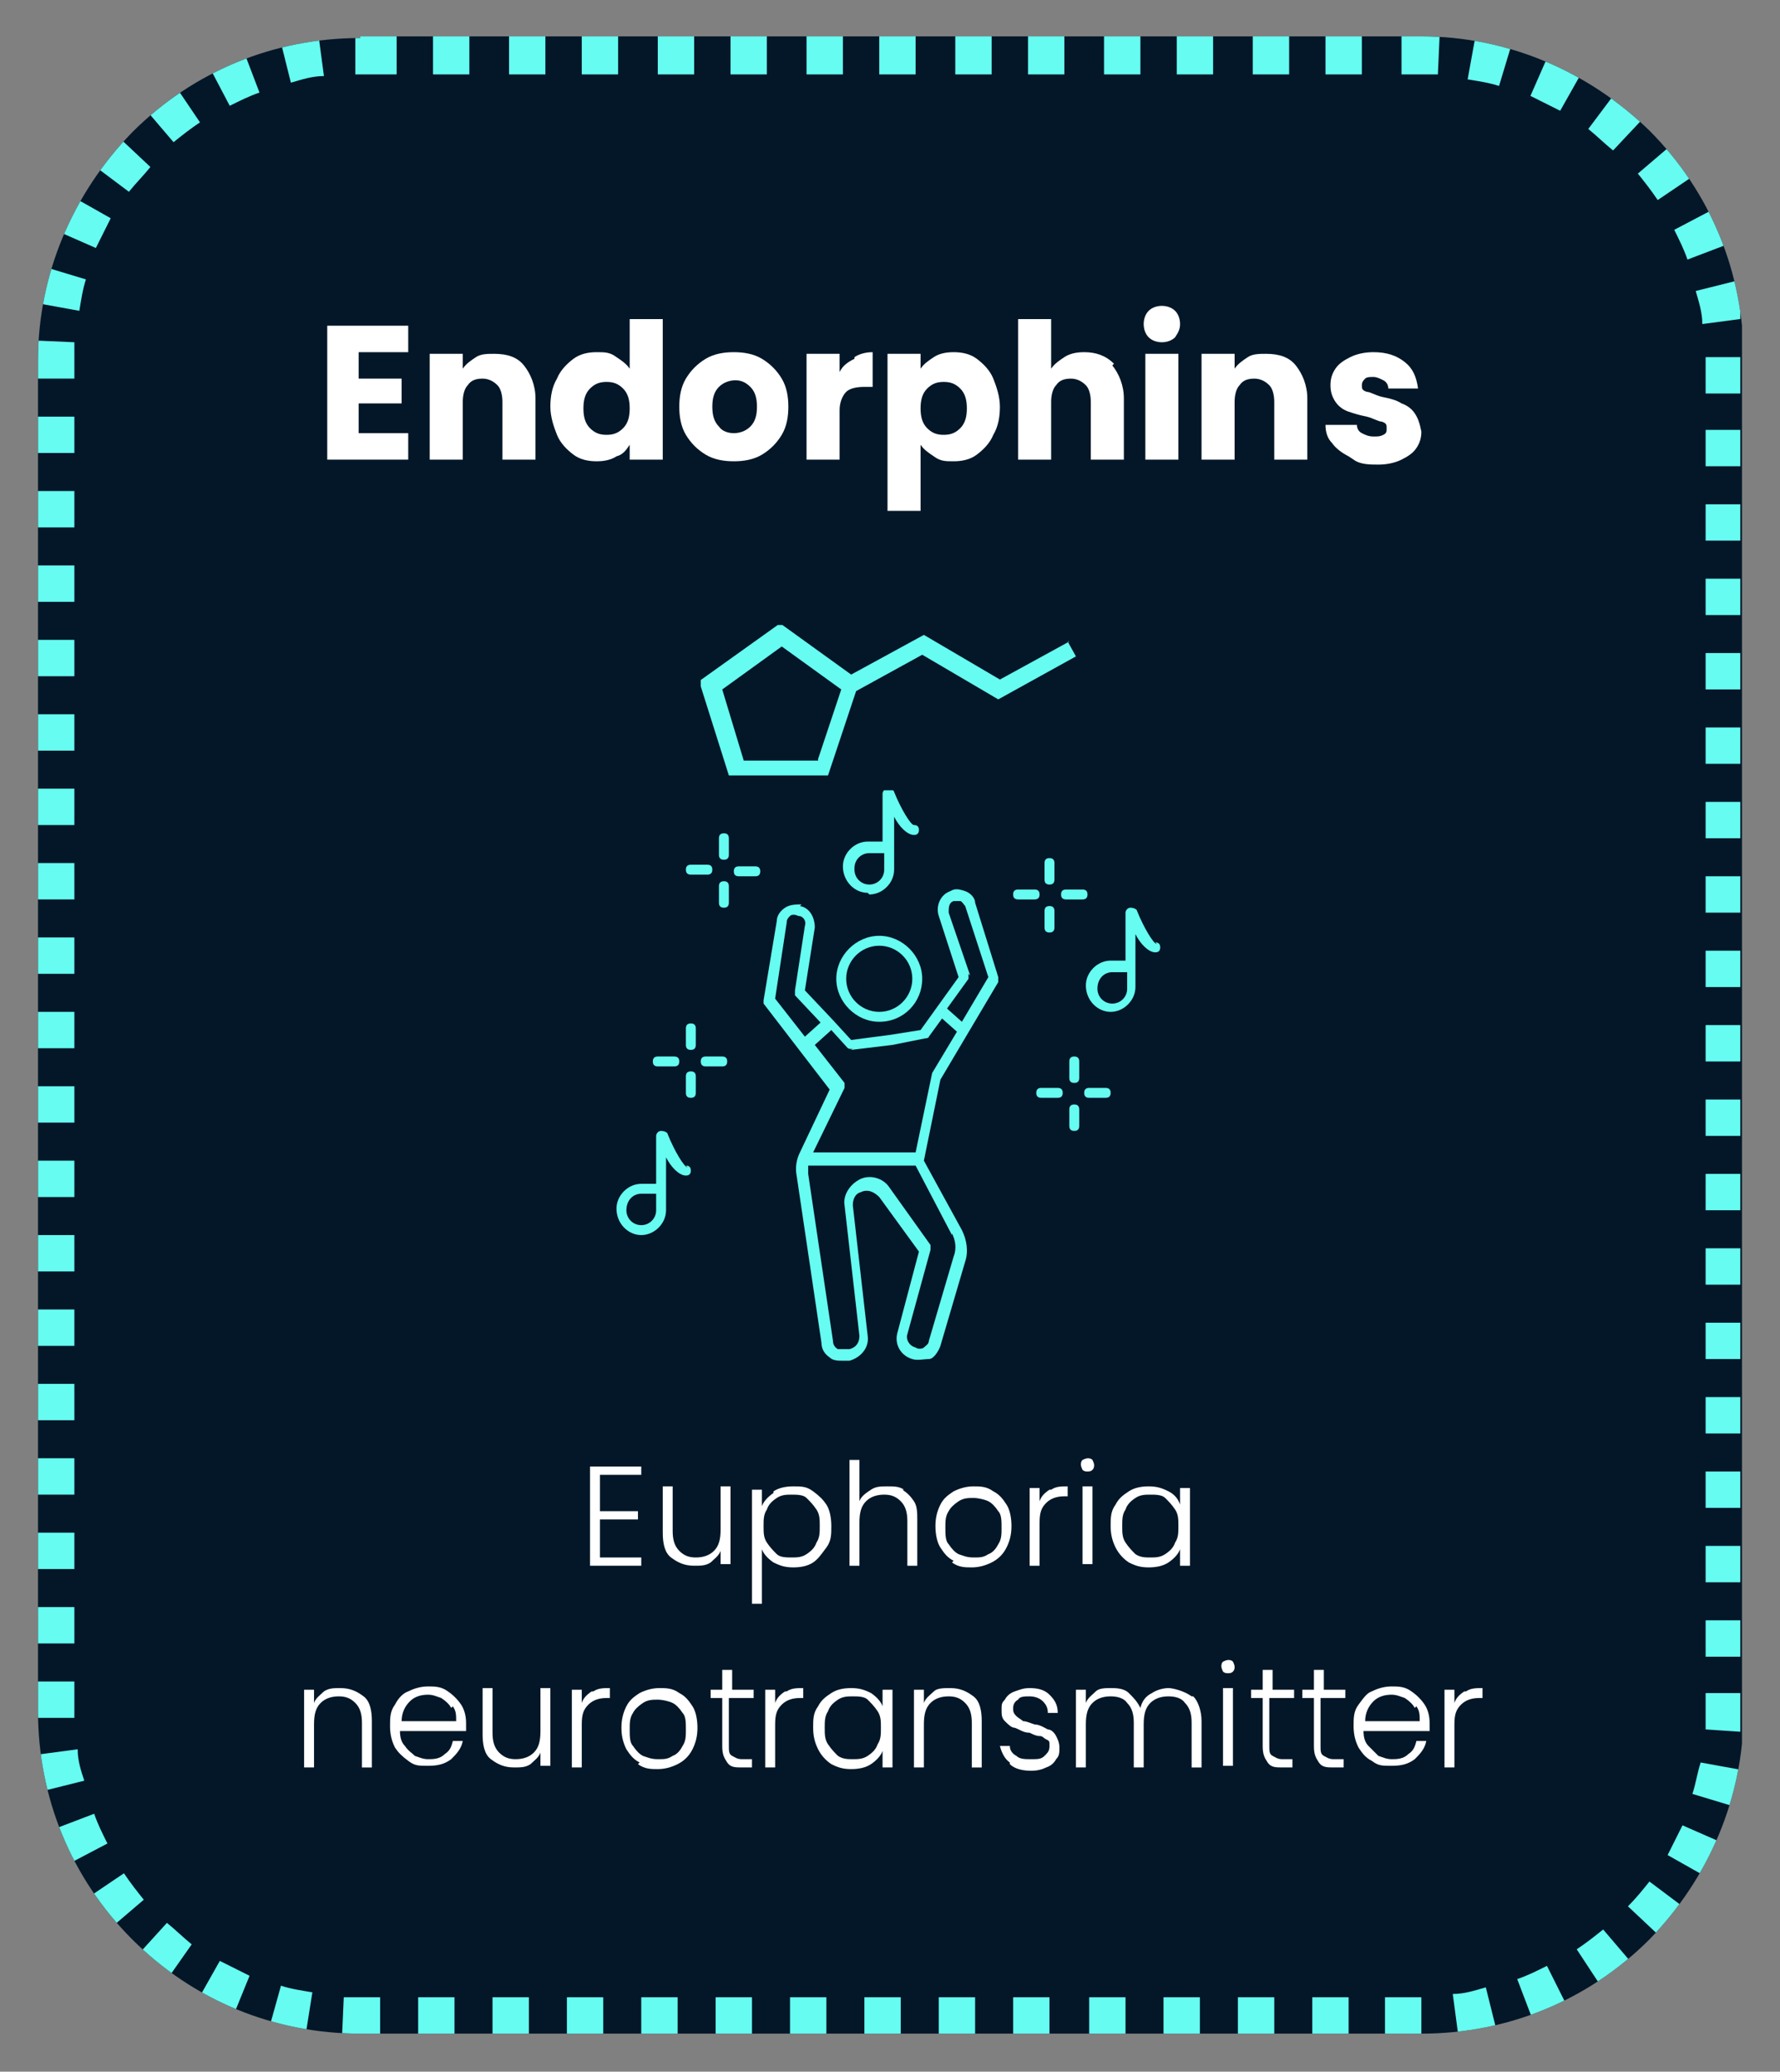
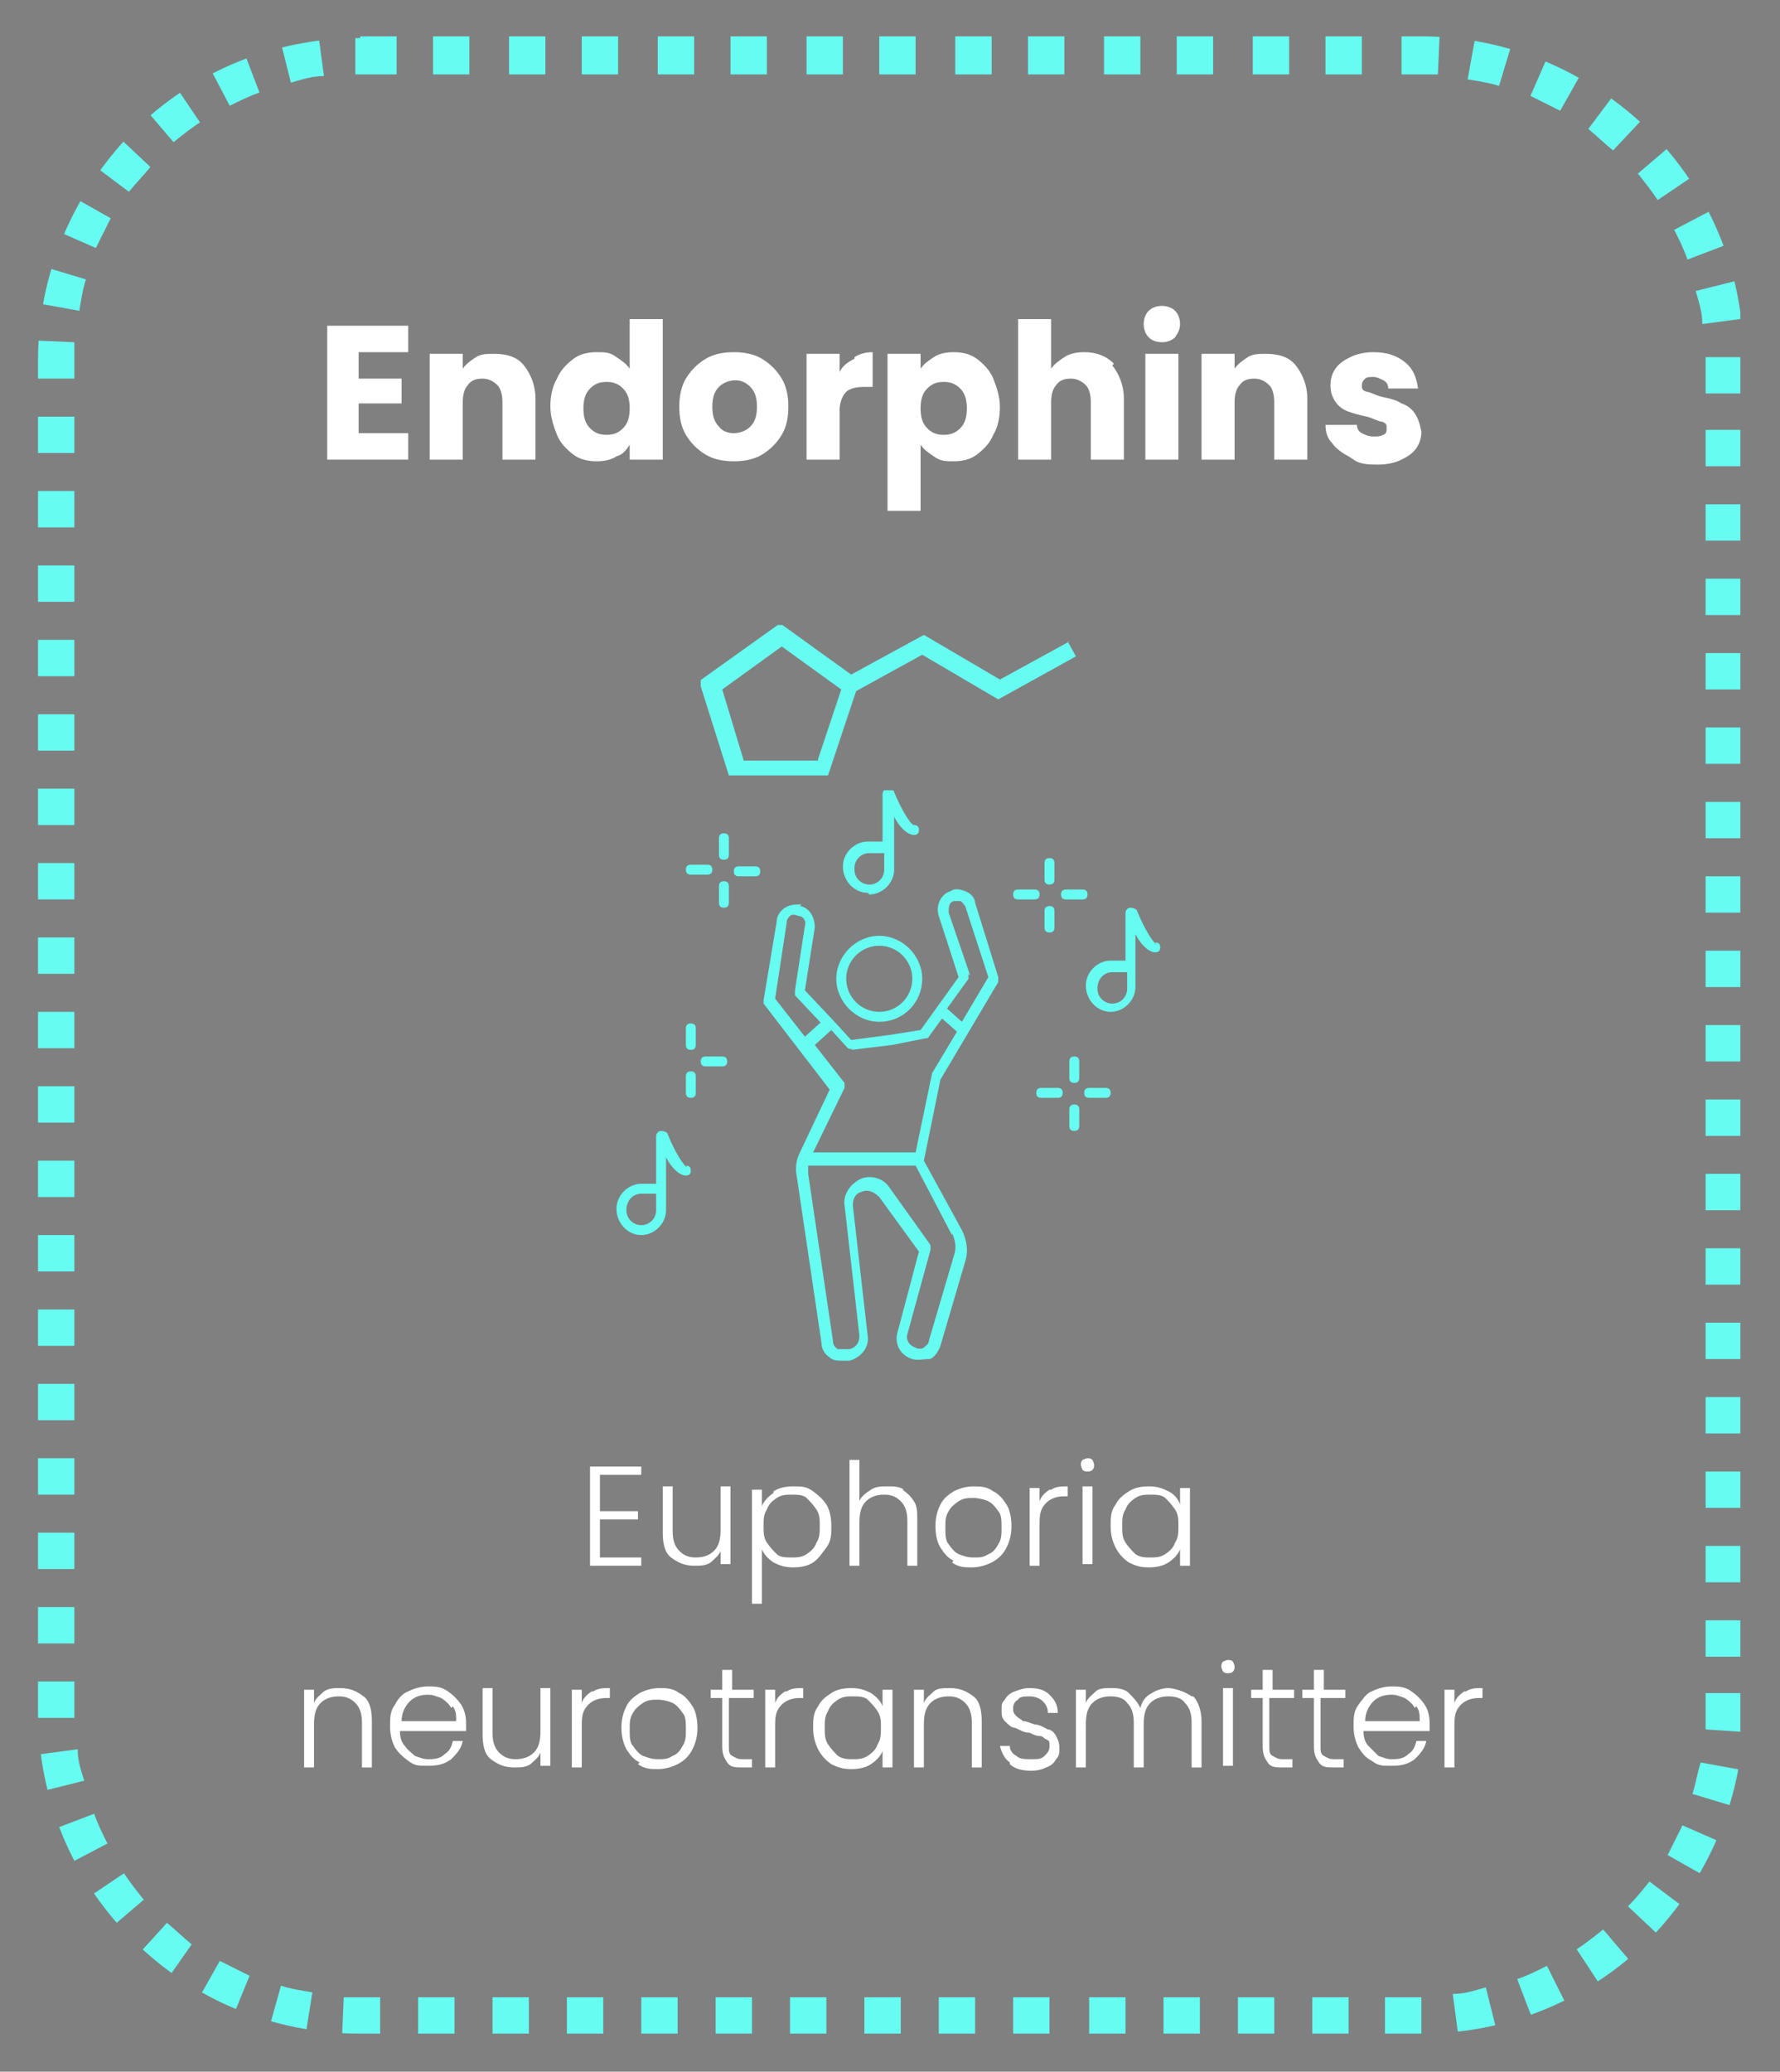
<svg xmlns="http://www.w3.org/2000/svg" id="uuid-e82c3538-7a74-4d60-876b-fb9ce5367ff5" viewBox="0 0 107.7 125.3">
  <rect x="0" y="0" width="107.7" height="125.3" fill="#808080" stroke="none" />
  <defs>
    <style>      .st0 {        clip-path: url(#clippath-6);      }      .st1 {        clip-path: url(#clippath-7);      }      .st2 {        clip-path: url(#clippath-4);      }      .st3 {        clip-path: url(#clippath-9);      }      .st4 {        fill: #fff;      }      .st5 {        fill: #031728;      }      .st6 {        fill: none;      }      .st7 {        fill: #66fcf1;      }      .st8 {        clip-path: url(#clippath-1);      }      .st9 {        isolation: isolate;      }      .st10 {        clip-path: url(#clippath-5);      }      .st11 {        clip-path: url(#clippath-8);      }      .st12 {        clip-path: url(#clippath-3);      }      .st13 {        fill-opacity: 0;      }      .st14 {        clip-path: url(#clippath-2);      }      .st15 {        clip-path: url(#clippath);      }    </style>
    <clipPath id="clippath">
      <rect class="st6" x="1.9" y="1.8" width="103.6" height="121.3" />
    </clipPath>
    <clipPath id="clippath-1">
-       <path class="st6" d="M21.8,2.2h64.2c5.2,0,10.1,2.1,13.8,5.7,3.7,3.7,5.7,8.6,5.7,13.8v81.8c0,5.2-2.1,10.1-5.7,13.8-3.7,3.7-8.6,5.7-13.8,5.7H21.8c-5.2,0-10.1-2-13.8-5.7-3.7-3.7-5.7-8.6-5.7-13.8V21.8c0-5.2,2.1-10.1,5.7-13.8,3.7-3.7,8.6-5.7,13.8-5.7Z" />
-     </clipPath>
+       </clipPath>
    <clipPath id="clippath-2">
-       <rect class="st6" x="2.2" y="2" width="103.4" height="121.2" />
-     </clipPath>
+       </clipPath>
    <clipPath id="clippath-3">
      <rect class="st6" x="2.2" y="2.2" width="103.1" height="120.8" />
    </clipPath>
    <clipPath id="clippath-4">
      <rect class="st6" x="2.2" y="2.2" width="103.9" height="121.7" />
    </clipPath>
    <clipPath id="clippath-5">
      <path class="st6" d="M21.8,2.2h64.2c5.2,0,10.1,2.1,13.8,5.7,3.7,3.7,5.7,8.6,5.7,13.8v81.8c0,5.2-2.1,10.1-5.7,13.8-3.7,3.7-8.6,5.7-13.8,5.7H21.8c-5.2,0-10.1-2-13.8-5.7-3.7-3.7-5.7-8.6-5.7-13.8V21.8c0-5.2,2.1-10.1,5.7-13.8,3.7-3.7,8.6-5.7,13.8-5.7Z" />
    </clipPath>
    <clipPath id="clippath-6">
      <rect class="st6" x="42.4" y="37.8" width="23.1" height="9.2" />
    </clipPath>
    <clipPath id="clippath-7">
      <rect class="st6" x="37.2" y="47.8" width="33.1" height="34.6" />
    </clipPath>
    <clipPath id="clippath-8">
      <rect class="st6" x="18.2" y="15.5" width="70.6" height="16.8" />
    </clipPath>
    <clipPath id="clippath-9">
      <rect class="st6" x="17.5" y="85.8" width="74.2" height="24.7" />
    </clipPath>
  </defs>
  <g class="st9">
    <g>
      <g class="st15">
        <g class="st8">
          <g class="st9">
            <g class="st14">
              <rect class="st5" x="2.2" y="2.2" width="103.2" height="120.9" />
            </g>
          </g>
        </g>
      </g>
      <g class="st12">
        <g class="st2">
          <g class="st10">
            <path class="st7" d="M21.5,0h2.5v4.5h-2.5V0ZM16.5.6c.8-.2,1.6-.4,2.5-.5l.6,4.5c-.7,0-1.3.2-2,.4l-1.1-4.4h0ZM11.8,2.4c.7-.4,1.5-.7,2.3-1l1.6,4.2c-.6.2-1.2.5-1.8.8l-2.1-4h0ZM7.6,5.2c.6-.5,1.3-1.1,2-1.5l2.5,3.7c-.6.4-1.1.8-1.6,1.2l-2.9-3.4h0ZM4.2,8.9c.5-.7,1-1.3,1.6-1.9l3.3,3.1c-.4.5-.9,1-1.3,1.5,0,0-3.6-2.7-3.6-2.7ZM1.7,13.2c.3-.8.7-1.5,1.1-2.2l3.9,2.2c-.3.6-.6,1.2-.9,1.8,0,0-4.1-1.8-4.1-1.8ZM.3,18c.1-.8.3-1.6.6-2.4l4.3,1.3c-.2.6-.3,1.3-.4,1.9l-4.4-.8h0ZM0,22.9v-1.2c0-.4,0-.8,0-1.2l4.5.2c0,.3,0,.6,0,1v1.2H0ZM0,27.4v-2.2h4.5v2.2H0ZM0,31.9v-2.2h4.5v2.2H0ZM0,36.4v-2.2h4.5v2.2H0ZM0,40.9v-2.2h4.5v2.2H0ZM0,45.4v-2.2h4.5v2.2H0ZM0,49.9v-2.2h4.5v2.2H0ZM0,54.4v-2.2h4.5v2.2H0ZM0,58.9v-2.2h4.5v2.2H0ZM0,63.4v-2.2h4.5v2.2H0ZM0,67.9v-2.2h4.5v2.2H0ZM0,72.4v-2.2h4.5v2.2H0ZM0,76.9v-2.2h4.5v2.2H0ZM0,81.4v-2.2h4.5v2.2H0ZM0,85.9v-2.2h4.5v2.2H0ZM0,90.4v-2.2h4.5v2.2H0ZM0,94.9v-2.2h4.5v2.2H0ZM0,99.4v-2.2h4.5v2.2H0ZM0,104v-2.3h4.5v2.2H0c0,0,0,0,0,0ZM.7,108.9c-.2-.8-.4-1.6-.5-2.5l4.5-.6c0,.7.2,1.3.4,1.9,0,0-4.4,1.1-4.4,1.1ZM2.5,113.6c-.4-.7-.7-1.5-1-2.3l4.2-1.6c.2.6.5,1.2.8,1.8l-4,2.1h0ZM5.3,117.8c-.6-.6-1.1-1.3-1.5-2l3.7-2.5c.4.6.8,1.1,1.2,1.6l-3.4,2.9h0ZM9,121.2c-.7-.5-1.3-1-1.9-1.6l3-3.3c.5.4,1,.9,1.5,1.3l-2.6,3.7h0ZM13.4,123.6c-.8-.3-1.5-.7-2.3-1.1l2.2-3.9c.6.3,1.2.6,1.8.9,0,0-1.7,4.2-1.7,4.1ZM18.2,125c-.8-.1-1.6-.3-2.4-.6l1.2-4.3c.6.2,1.3.3,1.9.4l-.7,4.4h0ZM23,125.3h-1.3c-.4,0-.7,0-1.1,0l.2-4.5c.3,0,.6,0,.9,0h1.3v4.5ZM27.5,125.3h-2.2v-4.5h2.2v4.5ZM32,125.3h-2.2v-4.5h2.2v4.5ZM36.5,125.3h-2.2v-4.5h2.2v4.5ZM41,125.3h-2.2v-4.5h2.2v4.5ZM45.5,125.3h-2.2v-4.5h2.2v4.5ZM50,125.3h-2.2v-4.5h2.2v4.5ZM54.5,125.3h-2.2v-4.5h2.2v4.5ZM59,125.3h-2.2v-4.5h2.2v4.5ZM63.5,125.3h-2.2v-4.5h2.2v4.5ZM68.1,125.3h-2.2v-4.5h2.2v4.5ZM72.6,125.3h-2.2v-4.5h2.2v4.5ZM77.1,125.3h-2.2v-4.5h2.2v4.5ZM81.6,125.3h-2.2v-4.5h2.2v4.5ZM86.1,125.3h-2.3v-4.5h2.2v4.5h0ZM91,124.7c-.8.2-1.6.3-2.5.4l-.6-4.5c.7,0,1.3-.2,2-.4l1.1,4.4h0ZM95.7,122.9c-.8.4-1.5.7-2.3,1l-1.6-4.2c.6-.2,1.2-.5,1.8-.8l2,4h0ZM99.9,120.2c-.6.5-1.3,1-2,1.5l-2.5-3.8c.6-.4,1.1-.8,1.6-1.2,0,0,2.9,3.4,2.9,3.4ZM103.4,116.5c-.5.7-1,1.3-1.6,1.9l-3.3-3.1c.5-.5.9-1,1.3-1.5l3.6,2.7h0ZM105.9,112.2c-.3.8-.7,1.5-1.1,2.2l-3.9-2.2c.3-.6.6-1.2.9-1.8l4.1,1.8h0ZM107.3,107.4c-.2.8-.3,1.6-.6,2.4l-4.3-1.3c.2-.6.3-1.3.5-1.9l4.4.8h0ZM107.7,102.5v1.1c0,.4,0,.9,0,1.3l-4.5-.3c0-.4,0-.7,0-1.1v-1.1h4.5ZM107.7,98v2.2h-4.5v-2.2h4.5ZM107.7,93.5v2.2h-4.5v-2.2h4.5ZM107.7,89v2.2h-4.5v-2.2h4.5ZM107.7,84.5v2.2h-4.5v-2.2h4.5ZM107.7,80v2.2h-4.5v-2.2h4.5ZM107.7,75.5v2.2h-4.5v-2.2h4.5ZM107.7,71v2.2h-4.5v-2.2h4.5ZM107.7,66.5v2.2h-4.5v-2.2h4.5ZM107.7,62v2.2h-4.5v-2.2h4.5ZM107.7,57.5v2.2h-4.5v-2.2h4.5ZM107.7,53v2.2h-4.5v-2.2h4.5ZM107.7,48.5v2.2h-4.5v-2.2h4.5ZM107.7,44v2.2h-4.5v-2.2h4.5ZM107.7,39.5v2.2h-4.5v-2.2h4.5ZM107.7,35v2.2h-4.5v-2.2h4.5ZM107.7,30.5v2.2h-4.5v-2.2h4.5ZM107.7,26v2.2h-4.5v-2.2h4.5ZM107.7,21.5v2.3h-4.5v-2.2h4.5ZM107,16.5c.2.8.4,1.6.5,2.5l-4.5.6c0-.7-.2-1.3-.4-2l4.4-1.1ZM105.3,11.8c.4.7.7,1.5,1,2.3l-4.2,1.6c-.2-.6-.5-1.2-.8-1.8l4-2.1h0ZM102.5,7.6c.5.6,1.1,1.3,1.5,2l-3.7,2.5c-.4-.6-.8-1.1-1.2-1.6l3.4-2.9h0ZM98.8,4.2c.7.5,1.3,1,1.9,1.6l-3.1,3.3c-.5-.4-1-.9-1.5-1.3,0,0,2.7-3.6,2.7-3.6ZM94.4,1.7c.8.3,1.5.7,2.2,1.1l-2.2,3.9c-.6-.3-1.2-.6-1.8-.9,0,0,1.8-4.1,1.8-4.1ZM89.6.3c.8.1,1.6.3,2.4.6l-1.3,4.3c-.6-.2-1.3-.3-1.9-.4l.8-4.4h0ZM84.8,0h1.2c.4,0,.8,0,1.2,0l-.2,4.5c-.3,0-.6,0-1,0h-1.2V0ZM80.2,0h2.2v4.5h-2.2V0ZM75.8,0h2.2v4.5h-2.2V0ZM71.2,0h2.2v4.5h-2.2V0ZM66.8,0h2.2v4.5h-2.2V0ZM62.2,0h2.2v4.5h-2.2V0ZM57.8,0h2.2v4.5h-2.2V0ZM53.2,0h2.2v4.5h-2.2V0ZM48.8,0h2.2v4.5h-2.2V0ZM44.2,0h2.2v4.5h-2.2V0ZM39.8,0h2.2v4.5h-2.2V0ZM35.2,0h2.2v4.5h-2.2V0ZM30.8,0h2.2v4.5h-2.2V0ZM26.2,0h2.2v4.5h-2.2V0Z" />
          </g>
        </g>
      </g>
      <g class="st0">
        <path class="st7" d="M49.5,46h-4.5s-1.3-4.3-1.3-4.3l3.6-2.6,3.6,2.6-1.4,4.2h0ZM64.7,38.8l-4.2,2.3-4.6-2.7-4.4,2.4-4.3-3.1-4.9,3.5,1.8,5.7h6s1.7-5.1,1.7-5.1l4-2.2,4.6,2.7,4.7-2.6-.5-.9h0Z" />
      </g>
      <g class="st1">
        <g>
-           <path class="st7" d="M40.8,64.5c.2,0,.3-.1.3-.3s-.1-.3-.3-.3h-1c-.2,0-.3.1-.3.3s.1.3.3.3h1Z" />
          <path class="st7" d="M42.4,64.2c0,.2.1.3.3.3h1c.2,0,.3-.1.3-.3s-.1-.3-.3-.3h-1c-.2,0-.3.1-.3.3Z" />
          <path class="st7" d="M41.8,64.8c-.2,0-.3.1-.3.3v1c0,.2.1.3.3.3s.3-.1.3-.3v-1c0-.2-.1-.3-.3-.3h0Z" />
          <path class="st7" d="M41.8,61.9c-.2,0-.3.1-.3.3v1c0,.2.1.3.3.3s.3-.1.3-.3v-1c0-.2-.1-.3-.3-.3Z" />
          <path class="st7" d="M62.7,66.1c0,.2.1.3.3.3h1c.2,0,.3-.1.3-.3s-.1-.3-.3-.3h-1c-.2,0-.3.1-.3.3Z" />
          <path class="st7" d="M66.9,65.8h-1c-.2,0-.3.1-.3.3s.1.3.3.3h1c.2,0,.3-.1.3-.3s-.1-.3-.3-.3Z" />
          <path class="st7" d="M64.7,68.1c0,.2.1.3.3.3s.3-.1.3-.3v-1c0-.2-.1-.3-.3-.3s-.3.1-.3.3v1Z" />
          <path class="st7" d="M65,65.5c.2,0,.3-.1.3-.3v-1c0-.2-.1-.3-.3-.3s-.3.1-.3.3v1c0,.2.1.3.3.3Z" />
          <path class="st7" d="M62.6,53.8h-1c-.2,0-.3.1-.3.3s.1.3.3.3h1c.2,0,.3-.1.3-.3s-.1-.3-.3-.3Z" />
          <path class="st7" d="M65.8,54.1c0-.2-.1-.3-.3-.3h-1c-.2,0-.3.1-.3.3s.1.3.3.3h1c.2,0,.3-.1.3-.3Z" />
          <path class="st7" d="M63.2,56.1c0,.2.1.3.3.3s.3-.1.3-.3v-1c0-.2-.1-.3-.3-.3s-.3.1-.3.3v1Z" />
          <path class="st7" d="M63.5,53.5c.2,0,.3-.1.3-.3v-1c0-.2-.1-.3-.3-.3s-.3.1-.3.3v1c0,.2.1.3.3.3Z" />
          <path class="st7" d="M42.8,52.3h-1c-.2,0-.3.1-.3.3s.1.3.3.3h1c.2,0,.3-.1.3-.3s-.1-.3-.3-.3Z" />
          <path class="st7" d="M45.7,53c.2,0,.3-.1.3-.3s-.1-.3-.3-.3h-1c-.2,0-.3.1-.3.3s.1.3.3.3h1Z" />
          <path class="st7" d="M43.5,54.6c0,.2.1.3.3.3s.3-.1.3-.3v-1c0-.2-.1-.3-.3-.3s-.3.1-.3.3v1Z" />
          <path class="st7" d="M43.8,52c.2,0,.3-.1.3-.3v-1c0-.2-.1-.3-.3-.3s-.3.1-.3.3v1c0,.2.1.3.3.3Z" />
          <path class="st7" d="M68.2,59.8c0,.5-.4.9-.9.9s-.9-.4-.9-.9h0c0-.6.4-1,.9-1h.9v1ZM70,57.1c-.2,0-.8-1-1.2-2,0-.1-.2-.2-.4-.2-.2,0-.3.2-.3.3v2.9h-.9c-.8,0-1.5.7-1.5,1.5h0c0,.9.7,1.6,1.5,1.6s1.5-.7,1.5-1.5v-3.2c.3.6.8,1.1,1.2,1.1.2,0,.3-.1.3-.3,0-.2-.1-.3-.3-.3h0Z" />
          <path class="st7" d="M51.7,52.5c0-.5.4-.9.9-.9h.9v1c0,.5-.4.9-.9.9s-.9-.4-.9-.9h0ZM52.6,54.1c.8,0,1.5-.7,1.5-1.5v-3.2c.3.6.8,1.1,1.2,1.1.2,0,.3-.1.3-.3,0-.2-.1-.3-.3-.3-.2,0-.8-1-1.2-2,0-.1-.2-.2-.4-.2-.2,0-.3.2-.3.3v2.9h-.9c-.8,0-1.5.7-1.5,1.5h0c0,.9.7,1.6,1.5,1.6h0Z" />
          <path class="st7" d="M39.7,73.2c0,.5-.4.9-.9.9s-.9-.4-.9-.9h0c0-.6.4-1,.9-1h.9s0,1,0,1ZM41.6,70.6c-.2,0-.8-1-1.2-2,0-.1-.2-.2-.4-.2-.2,0-.3.2-.3.3v2.9h-.9c-.8,0-1.5.7-1.5,1.5h0c0,.9.7,1.6,1.5,1.6s1.5-.7,1.5-1.5v-3.2c.3.6.8,1.1,1.2,1.1.2,0,.3-.1.3-.3,0-.2-.1-.3-.3-.3h0Z" />
          <path class="st7" d="M49.7,61.8l-1,.9-1.8-2.3.7-4.6c0-.2.1-.3.2-.4s.3-.1.5,0c.3,0,.5.3.4.6l-.6,3.9c0,0,0,.2,0,.3l1.6,1.7h0ZM51.5,63.5l2.5-.3h0l2-.4c0,0,.2,0,.2-.1l.8-1.1.9.8-1.5,2.5s0,0,0,0l-1,4.8h-6.2l1.9-3.9c0-.1,0-.2,0-.3l-1.8-2.3,1-.9,1,1.1c0,0,.2.1.3,0h0ZM58.7,59l-1.3-3.8c0-.3,0-.6.3-.7.1,0,.3,0,.4,0s.2.2.3.3l1.4,4.3-1.6,2.7-.9-.8,1.3-1.8c0,0,0-.2,0-.3h0ZM57.6,74.6c.2.4.3.9.1,1.4l-1.5,5.1c0,.2-.2.3-.3.4s-.4.1-.5,0c-.4-.1-.6-.5-.5-.8l1.4-5.1c0,0,0-.2,0-.3l-2.5-3.5c-.4-.6-1.3-.8-1.9-.4-.5.3-.9.9-.8,1.5l.9,7.9c0,.4-.2.7-.6.8h-.2c-.2,0-.4,0-.5,0-.2-.1-.3-.3-.3-.5l-1.5-10.1c0-.2,0-.3,0-.5h6.5l2.2,4.2h0ZM48.5,54.7c-.3,0-.7,0-1,.2-.3.2-.5.5-.5.8l-.8,4.8c0,0,0,.2,0,.2l4,5.2-1.8,3.8c-.2.4-.3.9-.2,1.4l1.5,10.1c0,.4.2.7.5.9.2.2.5.2.8.2s.2,0,.2,0h.2c.7-.2,1.2-.8,1.1-1.5l-.9-7.9c0-.3.1-.7.5-.8.4-.2.8,0,1.1.3l2.4,3.3-1.3,4.9c-.2.7.2,1.4.9,1.6.3.1.7,0,1,0s.6-.5.7-.8l1.5-5.1c.2-.6.1-1.3-.2-1.9l-2.3-4.2,1-4.9,3.5-5.9c0,0,0-.2,0-.3l-1.4-4.5c0-.3-.3-.6-.6-.7s-.6-.2-.9,0c-.6.2-.9.9-.7,1.5l1.2,3.7-2.3,3.2-1.9.3-2.3.3-1.1-1.2h0l-1.7-1.8.6-3.8c0-.6-.3-1.2-.9-1.3h0Z" />
          <path class="st7" d="M53.2,57.2c1.1,0,2,.9,2,2s-.9,2-2,2-2-.9-2-2,.9-2,2-2ZM53.2,61.8c1.5,0,2.6-1.2,2.6-2.6s-1.2-2.6-2.6-2.6-2.6,1.2-2.6,2.6,1.2,2.6,2.6,2.6h0Z" />
        </g>
      </g>
      <g class="st9">
        <g class="st11">
          <g>
            <g class="st9">
              <g class="st9">
                <path class="st4" d="M21.7,21.3v1.6h2.6v1.5h-2.6v1.8h3v1.6h-4.9v-8.1h4.9v1.6h-3Z" />
              </g>
            </g>
            <g class="st9">
              <g class="st9">
                <path class="st4" d="M31.7,22.1c.4.5.7,1.2.7,2v3.7h-2v-3.5c0-.4-.1-.8-.3-1-.2-.2-.5-.4-.9-.4s-.7.1-.9.4c-.2.2-.3.6-.3,1v3.5h-2v-6.4h2v.9c.2-.3.5-.5.8-.7.3-.2.7-.2,1.1-.2.8,0,1.4.2,1.8.7Z" />
              </g>
            </g>
            <g class="st9">
              <g class="st9">
                <path class="st4" d="M33.7,22.9c.2-.5.6-.9,1-1.2s.9-.4,1.4-.4.8,0,1.2.3c.3.2.6.4.8.7v-3h2v8.5h-2v-.9c-.2.3-.4.6-.8.7-.3.2-.7.3-1.2.3s-1-.1-1.4-.4c-.4-.3-.8-.7-1-1.2-.2-.5-.4-1.1-.4-1.7s.1-1.2.4-1.7ZM37.7,23.5c-.3-.3-.6-.4-1-.4s-.7.1-1,.4c-.3.3-.4.7-.4,1.2s.1.9.4,1.2c.3.3.6.4,1,.4s.7-.1,1-.4.4-.7.4-1.2-.1-.9-.4-1.2Z" />
              </g>
            </g>
            <g class="st9">
              <g class="st9">
                <path class="st4" d="M42.7,27.5c-.5-.3-.9-.7-1.2-1.2-.3-.5-.4-1.1-.4-1.7s.1-1.2.4-1.7c.3-.5.7-.9,1.2-1.2s1.1-.4,1.7-.4,1.2.1,1.7.4c.5.3.9.7,1.2,1.2.3.5.4,1.1.4,1.7s-.1,1.2-.4,1.7c-.3.5-.7.9-1.2,1.2s-1.1.4-1.7.4-1.2-.1-1.7-.4ZM45.4,25.8c.3-.3.4-.7.4-1.2s-.1-.9-.4-1.2c-.3-.3-.6-.4-.9-.4s-.7.1-1,.4c-.3.3-.4.7-.4,1.2s.1.9.4,1.2c.2.3.6.4.9.4s.7-.1,1-.4Z" />
              </g>
            </g>
            <g class="st9">
              <g class="st9">
                <path class="st4" d="M51.7,21.6c.3-.2.7-.3,1.1-.3v2.1h-.5c-.5,0-.9.1-1.1.3-.2.2-.4.6-.4,1.1v3h-2v-6.4h2v1.1c.2-.4.5-.6.9-.8Z" />
              </g>
            </g>
            <g class="st9">
              <g class="st9">
                <path class="st4" d="M56.5,21.6c.3-.2.7-.3,1.2-.3s1,.1,1.4.4c.4.3.8.7,1,1.2.2.5.4,1.1.4,1.7s-.1,1.2-.4,1.7c-.2.5-.6.9-1,1.2-.4.3-.9.4-1.4.4s-.8,0-1.2-.3c-.3-.2-.6-.4-.8-.7v4h-2v-9.5h2v.9c.2-.3.5-.5.8-.7ZM58.1,23.5c-.3-.3-.6-.4-1-.4s-.7.1-1,.4c-.3.3-.4.7-.4,1.2s.1.9.4,1.2c.3.3.6.4,1,.4s.7-.1,1-.4c.3-.3.4-.7.4-1.2s-.1-.9-.4-1.2Z" />
              </g>
            </g>
            <g class="st9">
              <g class="st9">
                <path class="st4" d="M67.3,22.1c.4.5.7,1.2.7,2v3.7h-2v-3.5c0-.4-.1-.8-.3-1-.2-.2-.5-.4-.9-.4s-.7.1-.9.4c-.2.2-.3.6-.3,1v3.5h-2v-8.5h2v3c.2-.3.5-.5.8-.7.3-.2.7-.3,1.2-.3.7,0,1.3.2,1.8.7Z" />
              </g>
            </g>
            <g class="st9">
              <g class="st9">
                <path class="st4" d="M69.5,20.4c-.2-.2-.3-.5-.3-.8s.1-.6.3-.8c.2-.2.5-.3.8-.3s.6.1.8.3c.2.2.3.5.3.8s-.1.5-.3.8c-.2.2-.5.3-.8.3s-.6-.1-.8-.3ZM71.3,21.4v6.4h-2v-6.4h2Z" />
              </g>
            </g>
            <g class="st9">
              <g class="st9">
                <path class="st4" d="M78.4,22.1c.4.5.7,1.2.7,2v3.7h-2v-3.5c0-.4-.1-.8-.3-1-.2-.2-.5-.4-.9-.4s-.7.1-.9.4c-.2.2-.3.6-.3,1v3.5h-2v-6.4h2v.9c.2-.3.5-.5.8-.7.3-.2.7-.2,1.1-.2.8,0,1.4.2,1.8.7Z" />
              </g>
            </g>
            <g class="st9">
              <g class="st9">
                <path class="st4" d="M81.6,27.6c-.4-.2-.8-.5-1-.8-.3-.3-.4-.7-.4-1.1h1.9c0,.2.1.4.3.5.2.1.4.2.7.2s.4,0,.6-.1.2-.2.2-.4,0-.3-.3-.4c-.2,0-.5-.2-.9-.3-.5-.1-.8-.2-1.1-.3s-.6-.3-.8-.6c-.2-.3-.3-.6-.3-1s.1-.7.3-1,.5-.5.9-.7c.4-.2.9-.3,1.4-.3.8,0,1.4.2,1.9.6.5.4.7.9.8,1.6h-1.8c0-.2-.1-.4-.3-.5-.2-.1-.4-.2-.6-.2s-.4,0-.5.1-.2.2-.2.4,0,.3.3.4c.2,0,.5.2.9.3.5.1.9.2,1.2.4.3.1.6.3.8.6s.3.6.4,1.1c0,.4-.1.7-.3,1-.2.3-.5.5-.9.7-.4.2-.9.3-1.4.3s-1.1,0-1.5-.3Z" />
              </g>
            </g>
          </g>
        </g>
      </g>
      <g class="st9">
        <g class="st3">
          <g>
            <g class="st9">
              <g class="st9">
                <path class="st4" d="M36.3,89.1v2.3h2.3v.5h-2.3v2.3h2.5v.5h-3.1v-6h3.1v.5h-2.5Z" />
              </g>
            </g>
            <g class="st9">
              <g class="st9">
                <path class="st4" d="M44.2,89.9v4.7h-.6v-.8c-.1.3-.4.5-.6.7-.3.2-.6.2-1,.2-.6,0-1-.2-1.4-.5-.4-.3-.5-.9-.5-1.5v-2.8h.6v2.7c0,.5.1.9.4,1.2.3.3.6.4,1,.4s.8-.1,1.1-.4c.3-.3.4-.7.4-1.3v-2.6h.6Z" />
              </g>
            </g>
            <g class="st9">
              <g class="st9">
                <path class="st4" d="M46.8,90.2c.3-.2.7-.3,1.2-.3s.8,0,1.2.3.6.5.8.8.3.8.3,1.3,0,.9-.3,1.3-.5.7-.8.9c-.3.2-.7.3-1.2.3s-.8-.1-1.2-.3c-.3-.2-.6-.5-.7-.8v3.3h-.6v-6.9h.6v1c.1-.3.4-.6.7-.8ZM49.4,91.3c-.2-.3-.4-.5-.6-.7s-.6-.2-.9-.2-.6,0-.9.2-.5.4-.6.7c-.2.3-.2.6-.2,1s0,.7.2,1c.2.3.4.5.6.7s.6.2.9.2.6,0,.9-.2c.3-.2.5-.4.6-.7.2-.3.2-.6.2-1s0-.7-.2-1Z" />
              </g>
            </g>
            <g class="st9">
              <g class="st9">
                <path class="st4" d="M54.6,90.1c.3.2.5.4.7.7.2.3.2.7.2,1.1v2.8h-.6v-2.7c0-.5-.1-.9-.4-1.2s-.6-.4-1-.4-.8.1-1.1.4c-.3.3-.4.7-.4,1.3v2.6h-.6v-6.4h.6v2.5c.1-.3.4-.5.7-.7s.6-.2,1-.2.7,0,1,.2Z" />
              </g>
            </g>
            <g class="st9">
              <g class="st9">
                <path class="st4" d="M57.7,94.4c-.4-.2-.6-.5-.8-.8s-.3-.8-.3-1.3.1-.9.3-1.3c.2-.4.5-.6.8-.8.4-.2.8-.3,1.2-.3s.8,0,1.2.3c.4.2.6.5.8.8s.3.8.3,1.3-.1.9-.3,1.3-.5.7-.9.9c-.4.2-.8.3-1.2.3s-.8,0-1.2-.3ZM59.8,94c.3-.1.5-.4.6-.6.2-.3.2-.6.2-1s0-.8-.2-1c-.2-.3-.4-.5-.6-.6s-.6-.2-.9-.2-.6,0-.9.2-.5.4-.6.6c-.2.3-.2.6-.2,1s0,.8.2,1c.2.3.4.5.6.6.3.1.5.2.9.2s.6,0,.9-.2Z" />
              </g>
            </g>
            <g class="st9">
              <g class="st9">
                <path class="st4" d="M63.6,90.1c.3-.2.6-.2,1-.2v.6h-.2c-.4,0-.8.1-1.1.4s-.4.6-.4,1.2v2.6h-.6v-4.7h.6v.8c.1-.3.3-.5.6-.7Z" />
              </g>
            </g>
            <g class="st9">
              <g class="st9">
                <path class="st4" d="M65.5,88.9c0,0-.1-.2-.1-.3s0-.2.1-.3c0,0,.2-.1.3-.1s.2,0,.3.1c0,0,.1.2.1.3s0,.2-.1.3-.2.1-.3.1-.2,0-.3-.1ZM66.1,89.9v4.7h-.6v-4.7h.6Z" />
              </g>
            </g>
            <g class="st9">
              <g class="st9">
                <path class="st4" d="M67.5,91c.2-.4.5-.6.8-.8.3-.2.7-.3,1.2-.3s.8.1,1.2.3.6.5.7.8v-1h.6v4.7h-.6v-1c-.1.3-.4.6-.7.8s-.7.3-1.2.3-.8-.1-1.2-.3c-.3-.2-.6-.5-.8-.9s-.3-.8-.3-1.3,0-.9.3-1.3ZM71.1,91.3c-.2-.3-.4-.5-.6-.7s-.6-.2-.9-.2-.6,0-.9.2-.5.4-.6.7c-.2.3-.2.6-.2,1s0,.7.2,1c.2.3.4.5.6.7.3.2.6.2.9.2s.6,0,.9-.2.5-.4.6-.7c.2-.3.2-.6.2-1s0-.7-.2-1Z" />
              </g>
            </g>
            <g class="st9">
              <g class="st9">
                <path class="st4" d="M22,102.6c.4.3.5.9.5,1.5v2.8h-.6v-2.7c0-.5-.1-.9-.4-1.2s-.6-.4-1-.4-.8.1-1.1.4c-.3.3-.4.7-.4,1.3v2.6h-.6v-4.7h.6v.8c.1-.3.4-.5.6-.7.3-.2.6-.2,1-.2.6,0,1,.2,1.4.5Z" />
              </g>
            </g>
            <g class="st9">
              <g class="st9">
                <path class="st4" d="M28.1,104.7h-3.9c0,.4.1.7.3.9.2.3.4.4.6.6.3.1.5.2.8.2s.7,0,1-.3c.3-.2.4-.4.5-.8h.6c-.1.5-.4.8-.7,1.1-.4.3-.8.4-1.4.4s-.8,0-1.2-.3-.6-.5-.8-.8c-.2-.4-.3-.8-.3-1.3s0-.9.3-1.3c.2-.4.5-.7.8-.8.4-.2.8-.3,1.2-.3s.8,0,1.2.3c.3.2.6.5.8.8.2.3.3.7.3,1.1s0,.4,0,.5ZM27.3,103.3c-.1-.2-.3-.4-.6-.6-.3-.1-.5-.2-.8-.2-.4,0-.8.1-1.1.4-.3.3-.5.7-.5,1.2h3.3c0-.4,0-.6-.2-.9Z" />
              </g>
            </g>
            <g class="st9">
              <g class="st9">
                <path class="st4" d="M33.3,102.1v4.7h-.6v-.8c-.1.3-.4.5-.6.7-.3.2-.6.2-1,.2-.6,0-1-.2-1.4-.5-.4-.3-.5-.9-.5-1.5v-2.8h.6v2.7c0,.5.1.9.4,1.2.3.3.6.4,1,.4s.8-.1,1.1-.4c.3-.3.4-.7.4-1.3v-2.6h.6Z" />
              </g>
            </g>
            <g class="st9">
              <g class="st9">
                <path class="st4" d="M35.9,102.3c.3-.2.6-.2,1-.2v.6h-.2c-.4,0-.8.1-1.1.4s-.4.6-.4,1.2v2.6h-.6v-4.7h.6v.8c.1-.3.3-.5.6-.7Z" />
              </g>
            </g>
            <g class="st9">
              <g class="st9">
                <path class="st4" d="M38.7,106.6c-.4-.2-.6-.5-.8-.8-.2-.4-.3-.8-.3-1.3s.1-.9.3-1.3c.2-.4.5-.6.8-.8.4-.2.8-.3,1.2-.3s.8,0,1.2.3c.4.2.6.5.8.8s.3.8.3,1.3-.1.9-.3,1.3-.5.7-.9.9c-.4.2-.8.3-1.2.3s-.8,0-1.2-.3ZM40.7,106.2c.3-.1.5-.4.6-.6.2-.3.2-.6.2-1s0-.8-.2-1c-.2-.3-.4-.5-.6-.6s-.6-.2-.9-.2-.6,0-.9.2-.5.4-.6.6c-.2.3-.2.6-.2,1s0,.8.2,1c.2.3.4.5.6.6.3.1.5.2.9.2s.6,0,.9-.2Z" />
              </g>
            </g>
            <g class="st9">
              <g class="st9">
                <path class="st4" d="M44.1,102.7v2.9c0,.3,0,.5.2.6s.3.2.6.2h.6v.5h-.6c-.4,0-.7,0-.9-.3s-.3-.5-.3-1v-2.9h-.7v-.5h.7v-1.2h.6v1.2h1.3v.5h-1.3Z" />
              </g>
            </g>
            <g class="st9">
              <g class="st9">
                <path class="st4" d="M47.6,102.3c.3-.2.6-.2,1-.2v.6h-.2c-.4,0-.8.1-1.1.4s-.4.6-.4,1.2v2.6h-.6v-4.7h.6v.8c.1-.3.3-.5.6-.7Z" />
              </g>
            </g>
            <g class="st9">
              <g class="st9">
                <path class="st4" d="M49.5,103.2c.2-.4.5-.6.8-.8s.7-.3,1.2-.3.8.1,1.2.3c.3.2.6.5.7.8v-1h.6v4.7h-.6v-1c-.1.3-.4.6-.7.8-.3.2-.7.3-1.2.3s-.8-.1-1.2-.3c-.3-.2-.6-.5-.8-.9-.2-.4-.3-.8-.3-1.3s0-.9.3-1.3ZM53.1,103.5c-.2-.3-.4-.5-.6-.7s-.6-.2-.9-.2-.6,0-.9.2-.5.4-.6.7c-.2.3-.2.6-.2,1s0,.7.2,1c.2.3.4.5.6.7.3.2.6.2.9.2s.6,0,.9-.2.5-.4.6-.7c.2-.3.2-.6.2-1s0-.7-.2-1Z" />
              </g>
            </g>
            <g class="st9">
              <g class="st9">
                <path class="st4" d="M58.9,102.6c.4.3.5.9.5,1.5v2.8h-.6v-2.7c0-.5-.1-.9-.4-1.2s-.6-.4-1-.4-.8.1-1.1.4c-.3.3-.4.7-.4,1.3v2.6h-.6v-4.7h.6v.8c.1-.3.4-.5.6-.7s.6-.2,1-.2c.6,0,1,.2,1.4.5Z" />
              </g>
            </g>
            <g class="st9">
              <g class="st9">
                <path class="st4" d="M61.1,106.6c-.3-.2-.5-.6-.6-1h.6c0,.3.2.5.4.6.2.2.5.2.9.2s.6,0,.8-.2c.2-.2.3-.3.3-.6s0-.3-.2-.4-.2-.2-.4-.2-.4-.1-.6-.2c-.4,0-.6-.2-.9-.3-.2,0-.4-.2-.6-.4-.2-.2-.2-.4-.2-.7s0-.4.2-.6c.1-.2.3-.4.6-.5.3-.1.5-.2.9-.2.5,0,.9.1,1.2.4.3.3.5.6.5,1.1h-.6c0-.3-.1-.5-.3-.7-.2-.2-.5-.3-.8-.3s-.6,0-.7.2c-.2.1-.3.3-.3.5s0,.3.2.5c.1.1.3.2.4.3.2,0,.4.1.7.2.3,0,.6.2.8.3.2,0,.4.2.5.4s.2.4.2.7c0,.3,0,.5-.2.7-.1.2-.3.4-.6.5-.2.1-.5.2-.9.2-.5,0-1-.1-1.3-.4Z" />
              </g>
            </g>
            <g class="st9">
              <g class="st9">
                <path class="st4" d="M72.2,102.6c.3.3.5.9.5,1.5v2.8h-.6v-2.7c0-.5-.1-.9-.4-1.2-.2-.3-.6-.4-1-.4s-.8.1-1.1.4c-.3.3-.4.7-.4,1.3v2.6h-.6v-2.7c0-.5-.1-.9-.4-1.2-.2-.3-.6-.4-1-.4s-.8.1-1.1.4c-.3.3-.4.7-.4,1.3v2.6h-.6v-4.7h.6v.8c.1-.3.4-.5.6-.7s.6-.2.9-.2.8,0,1.1.3.5.5.7.9c.1-.4.3-.7.7-.9.3-.2.7-.3,1-.3s1,.2,1.4.5Z" />
              </g>
            </g>
            <g class="st9">
              <g class="st9">
                <path class="st4" d="M74,101.1c0,0-.1-.2-.1-.3s0-.2.1-.3c0,0,.2-.1.3-.1s.2,0,.3.1c0,0,.1.2.1.3s0,.2-.1.3-.2.1-.3.1-.2,0-.3-.1ZM74.6,102.1v4.7h-.6v-4.7h.6Z" />
              </g>
            </g>
            <g class="st9">
              <g class="st9">
                <path class="st4" d="M76.8,102.7v2.9c0,.3,0,.5.2.6s.3.2.6.2h.6v.5h-.6c-.4,0-.7,0-.9-.3s-.3-.5-.3-1v-2.9h-.7v-.5h.7v-1.2h.6v1.2h1.3v.5h-1.3Z" />
              </g>
            </g>
            <g class="st9">
              <g class="st9">
                <path class="st4" d="M79.9,102.7v2.9c0,.3,0,.5.2.6s.3.2.6.2h.6v.5h-.6c-.4,0-.7,0-.9-.3s-.3-.5-.3-1v-2.9h-.7v-.5h.7v-1.2h.6v1.2h1.3v.5h-1.3Z" />
              </g>
            </g>
            <g class="st9">
              <g class="st9">
                <path class="st4" d="M86.4,104.7h-3.9c0,.4.1.7.3.9s.4.4.6.6c.3.1.5.2.8.2s.7,0,1-.3c.3-.2.4-.4.5-.8h.6c-.1.5-.4.8-.7,1.1-.4.3-.8.4-1.4.4s-.8,0-1.2-.3c-.4-.2-.6-.5-.8-.8-.2-.4-.3-.8-.3-1.3s0-.9.3-1.3.5-.7.8-.8c.4-.2.8-.3,1.2-.3s.8,0,1.2.3c.3.2.6.5.8.8.2.3.3.7.3,1.1s0,.4,0,.5ZM85.6,103.3c-.1-.2-.3-.4-.6-.6-.3-.1-.5-.2-.8-.2-.4,0-.8.1-1.1.4-.3.3-.5.7-.5,1.2h3.3c0-.4,0-.6-.2-.9Z" />
              </g>
            </g>
            <g class="st9">
              <g class="st9">
                <path class="st4" d="M88.7,102.3c.3-.2.6-.2,1-.2v.6h-.2c-.4,0-.8.1-1.1.4s-.4.6-.4,1.2v2.6h-.6v-4.7h.6v.8c.1-.3.3-.5.6-.7Z" />
              </g>
            </g>
          </g>
        </g>
      </g>
    </g>
  </g>
  <rect class="st13" x="42.4" y="37.8" width="22.9" height="9.3" />
  <rect class="st13" x="37.2" y="47.8" width="33.2" height="34.5" />
</svg>